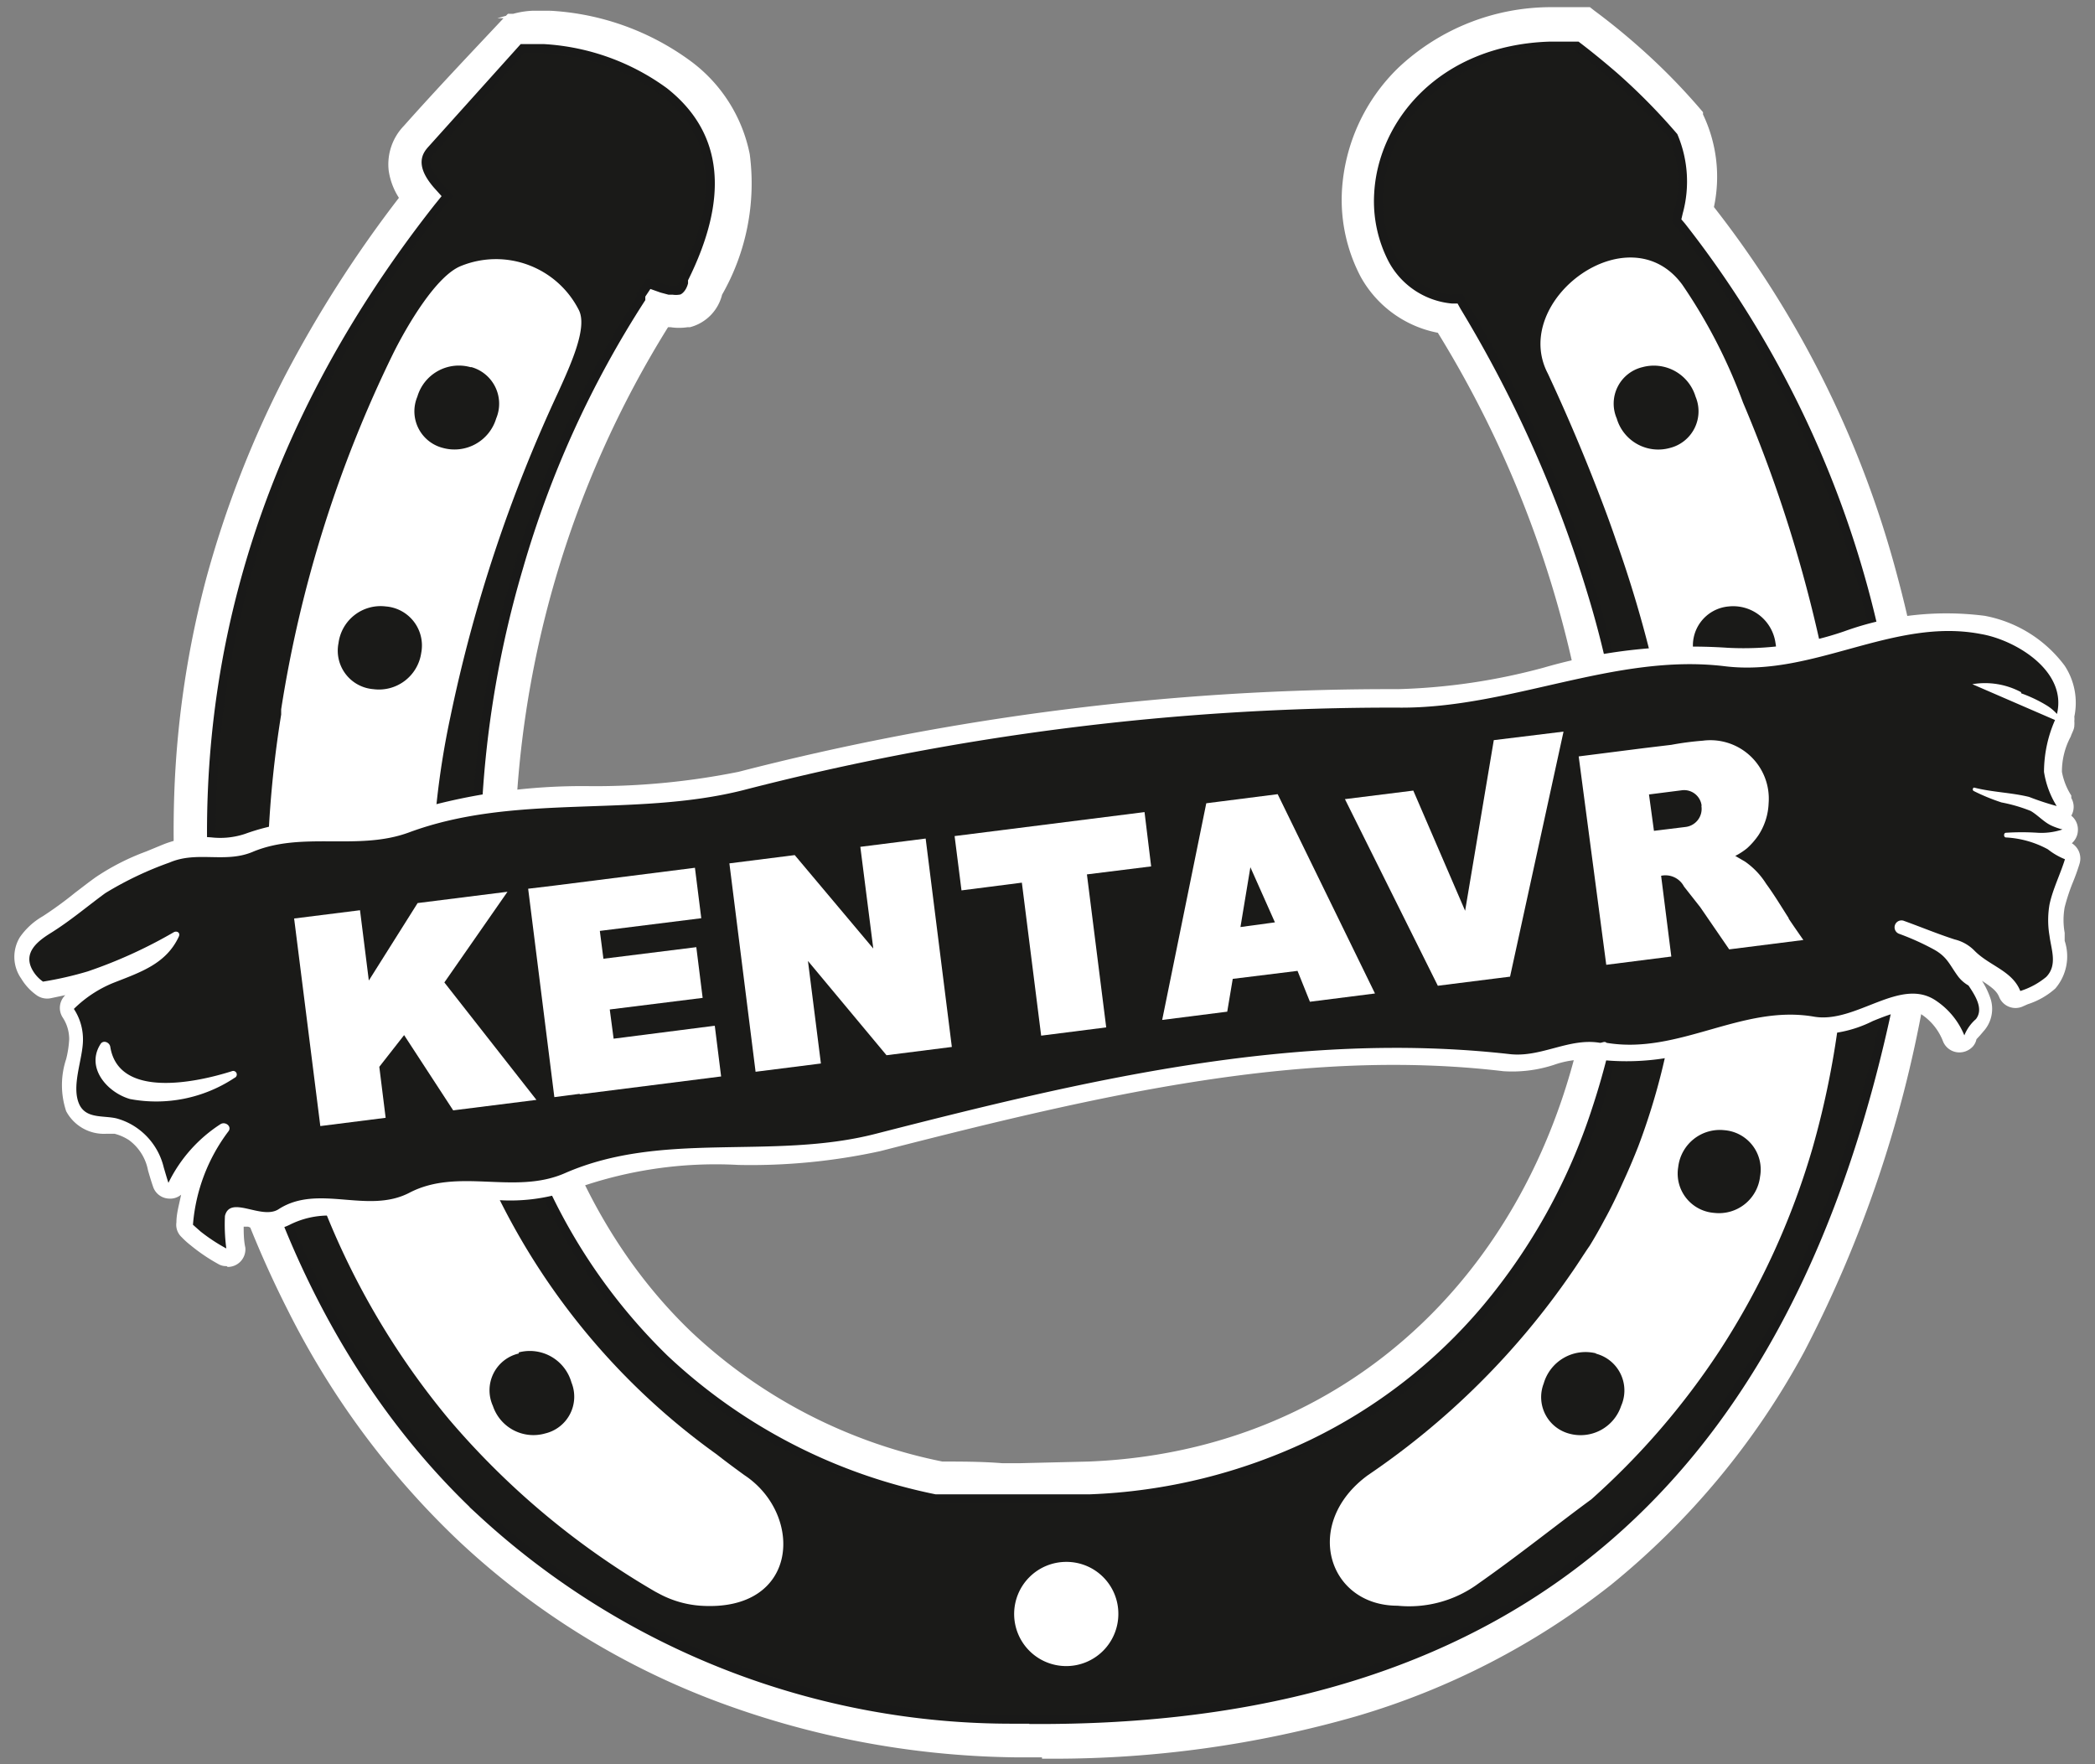
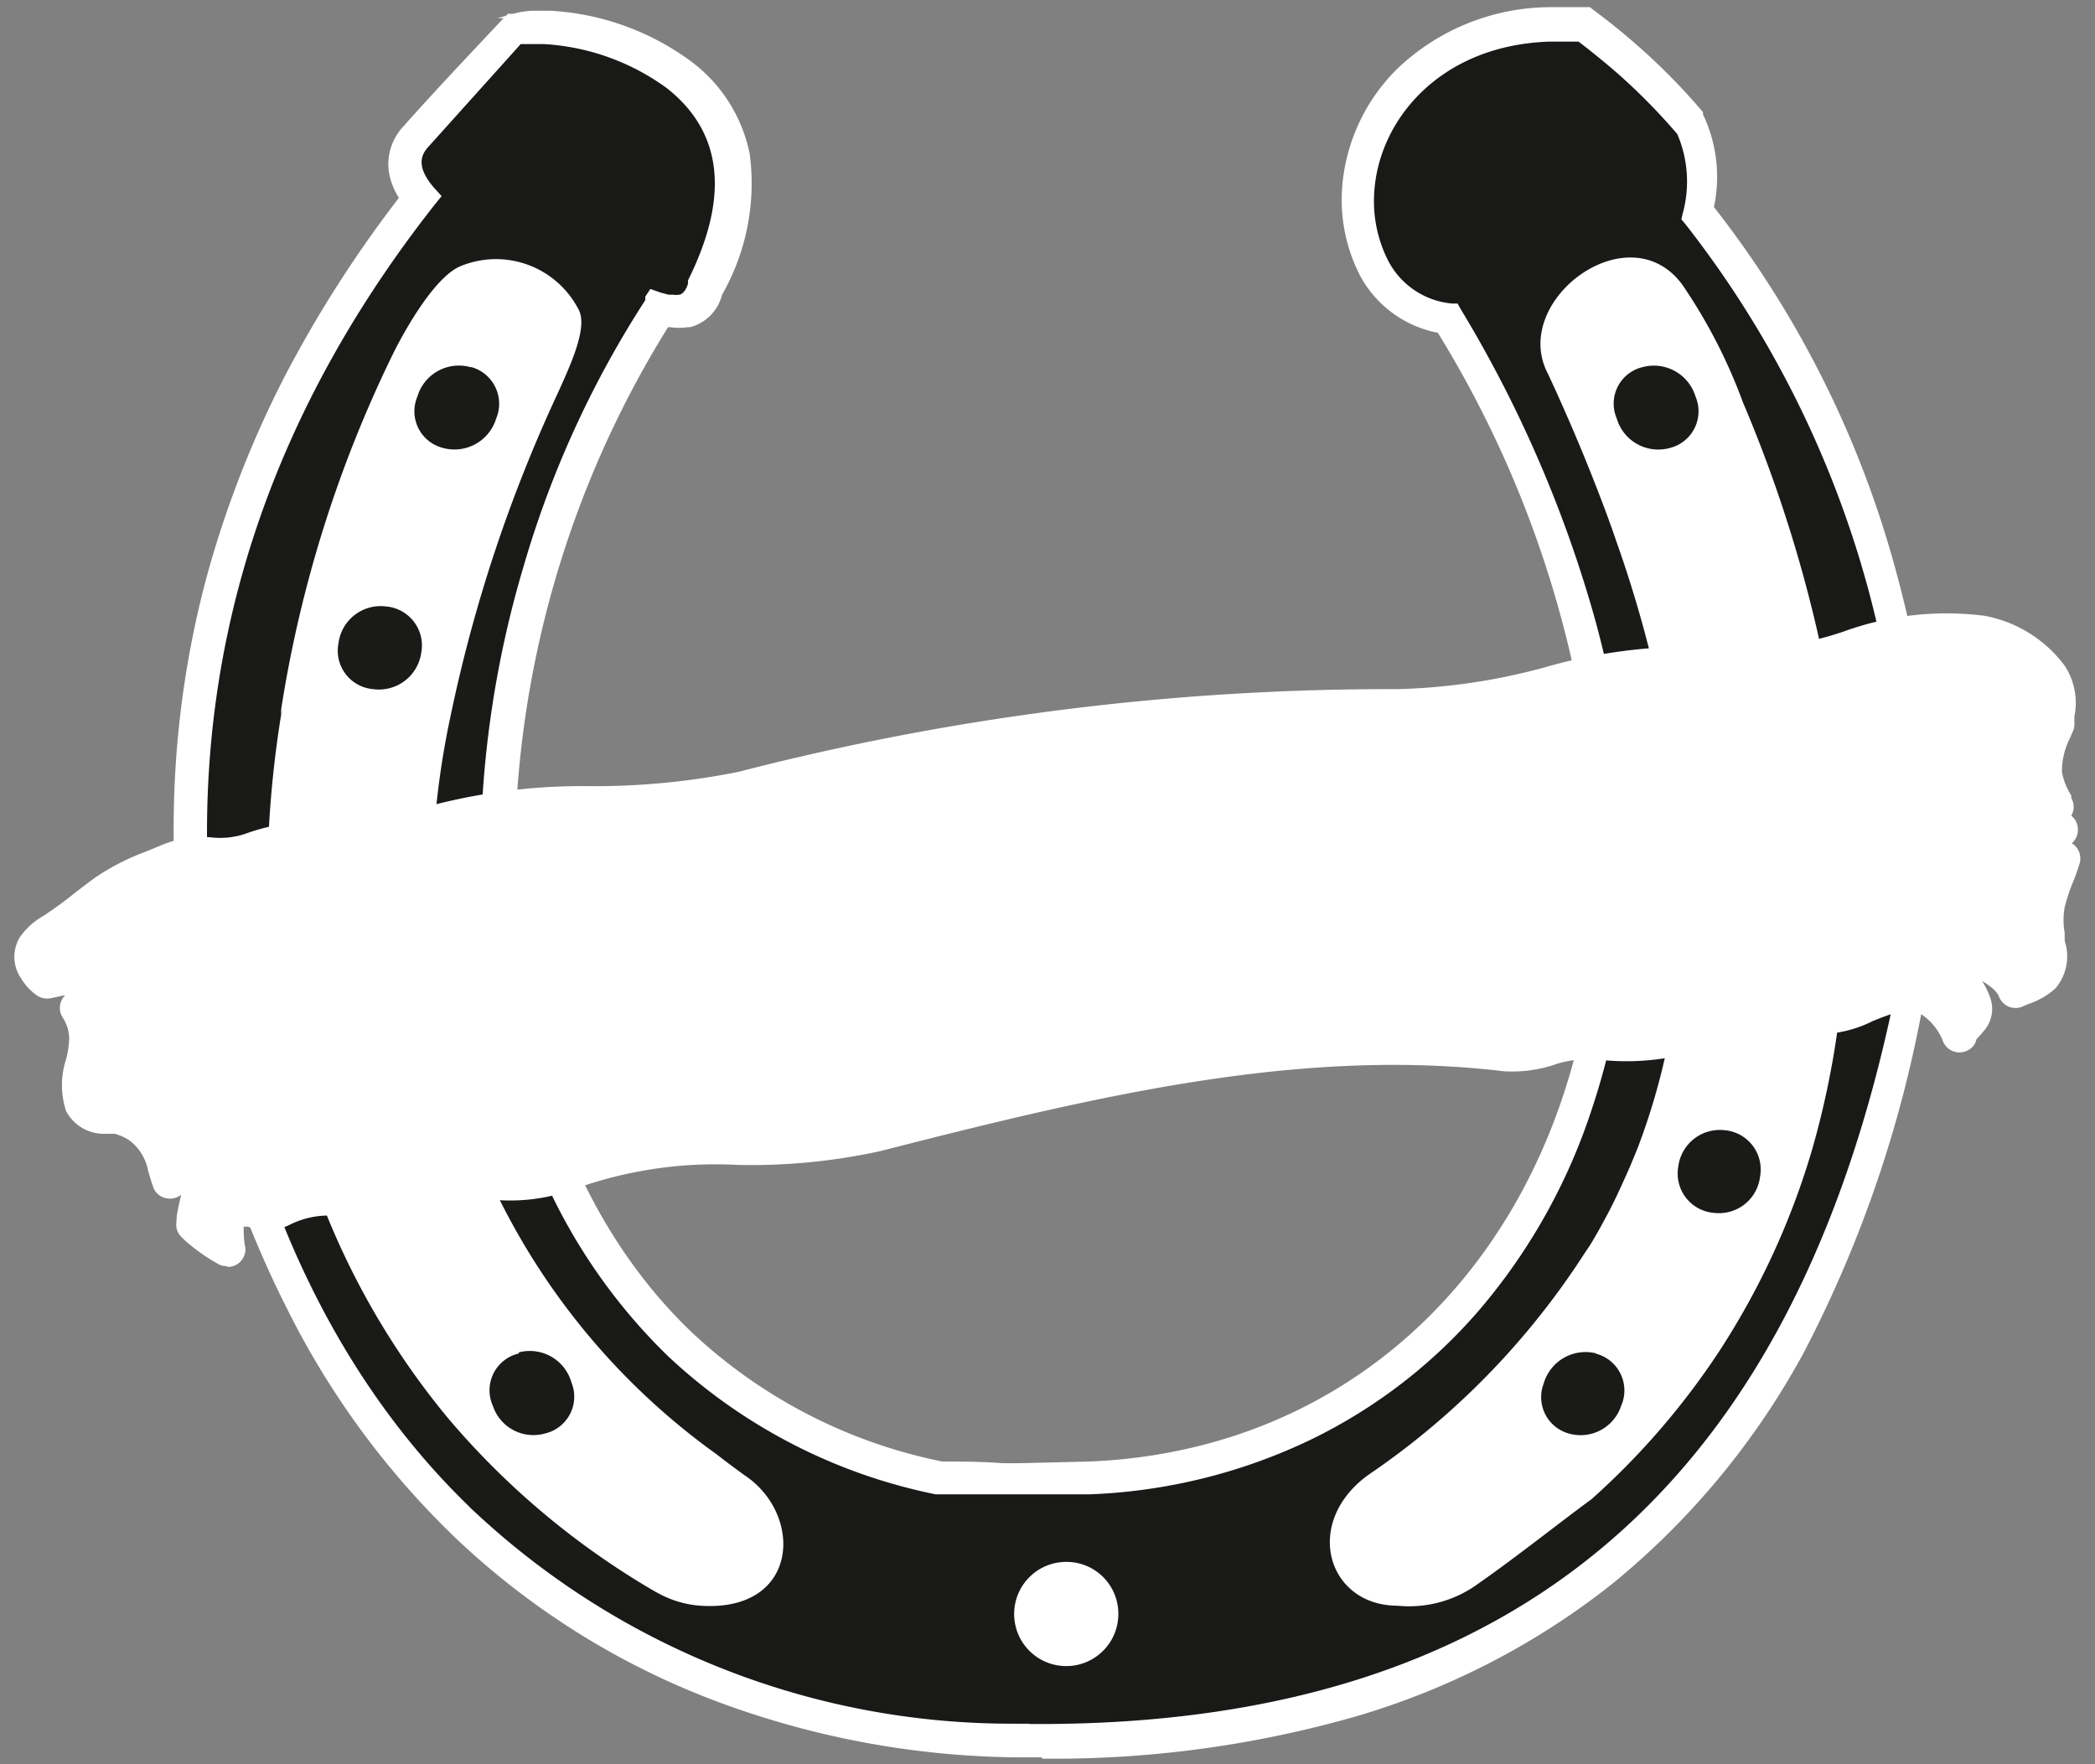
<svg xmlns="http://www.w3.org/2000/svg" id="Layer_1" data-name="Layer 1" viewBox="0 0 76 64">
  <rect x="0" y="0" width="76" height="64" fill="#808080" stroke="none" />
  <defs>
    <style>.cls-1,.cls-3,.cls-4{fill:#fff;}.cls-1{stroke:#fff;stroke-width:0.16px;}.cls-1,.cls-2{stroke-miterlimit:10;}.cls-2,.cls-5,.cls-6{fill:#1a1a18;}.cls-2{stroke:#191918;stroke-width:0.32px;}.cls-3,.cls-6{fill-rule:evenodd;}</style>
  </defs>
  <title>kent_logo_horseshoe_dark_mode</title>
  <path class="cls-1" d="M37.8,63.67h-1a31.87,31.87,0,0,1-11-2.11,28,28,0,0,1-9.15-5.76l0,0a30,30,0,0,1-6.11-8.25A38.13,38.13,0,0,1,6.92,36.58a38.72,38.72,0,0,1-.51-8A35.1,35.1,0,0,1,7.56,21a37.62,37.62,0,0,1,2.83-7.29,43.81,43.81,0,0,1,4.18-6.53,2.4,2.4,0,0,1-.39-1,1.93,1.93,0,0,1,.53-1.56h0C15.92,3.26,17.12,2,18.34.7l.12-.12.17,0a3.12,3.12,0,0,1,.68-.11h0c.2,0,.43,0,.66,0a9.39,9.39,0,0,1,5.09,1.85,5.46,5.46,0,0,1,2.06,3.29,8.06,8.06,0,0,1-1,5.05,1.54,1.54,0,0,1-1.1,1.13l-.08,0h0a2,2,0,0,1-.61,0l-.14,0h0a36.9,36.9,0,0,0-5.6,19.3c0,7.17,2.28,13.31,6.44,17.29a18.73,18.73,0,0,0,9.15,4.72c.69,0,1.42,0,2.17.06H37l2.49-.06c11-.43,18.67-9.39,18.56-21.79h0A39.27,39.27,0,0,0,52.21,12a4,4,0,0,1-2.78-2h0a5.93,5.93,0,0,1-.67-3.06,6.68,6.68,0,0,1,2.05-4.45A8,8,0,0,1,56.22.34h0c.2,0,.42,0,.63,0h0l.61,0,.19,0,.14.11c.54.4,1.07.83,1.58,1.28a22.61,22.61,0,0,1,2.33,2.37l0,0,0,.07a5.17,5.17,0,0,1,.39,3.36,37,37,0,0,1,6.68,13.46,38.17,38.17,0,0,1,.93,15.33v0A44.38,44.38,0,0,1,65.38,49a28,28,0,0,1-7,8.44,27.27,27.27,0,0,1-9.22,4.75,39.67,39.67,0,0,1-11,1.53H37.8m-.3-1.29h.61c16.84-.13,26.8-8.69,30.44-26.17A37.08,37.08,0,0,0,61,8.21L60.82,8l.07-.3a4.21,4.21,0,0,0-.18-2.75,22.08,22.08,0,0,0-2.15-2.18c-.44-.38-.89-.75-1.35-1.1h-1c-3.9.13-6.07,2.8-6.2,5.37a4.59,4.59,0,0,0,.51,2.38,2.74,2.74,0,0,0,2.15,1.43l.3,0,.15.27a45.5,45.5,0,0,1,4.63,10.39,35.13,35.13,0,0,1,1.53,9.74v0a27.17,27.17,0,0,1-1.37,9,21.64,21.64,0,0,1-4,7.23,19.15,19.15,0,0,1-6.29,4.89,20.43,20.43,0,0,1-8.11,2c-.94,0-1.77,0-2.54,0h-.65c-.79,0-1.56,0-2.28,0h-.11a20.13,20.13,0,0,1-9.82-5.07,20.91,20.91,0,0,1-5.19-8.19,29.44,29.44,0,0,1-1.65-10,37.62,37.62,0,0,1,1.55-10.54,36.64,36.64,0,0,1,4.43-9.73h0l0-.06,0-.07.28-.42.48.17.26.07h.14a.66.66,0,0,0,.22,0h0s.11-.06.17-.27v-.07l0-.06c1.5-3,1.26-5.25-.7-6.8a8.22,8.22,0,0,0-4.36-1.57h-.59l-.19,0L15.67,5.42c-.18.2-.46.53.2,1.29l.36.4-.34.42c-6.84,8.69-9.43,18.39-7.7,28.84,1.29,7.57,4.48,14,9.25,18.46l0,0A28.36,28.36,0,0,0,36.8,62.37h.7Z" />
  <path class="cls-2" d="M37.5,62.38h.61c16.84-.13,26.8-8.69,30.44-26.17A37.08,37.08,0,0,0,61,8.21L60.82,8l.07-.3a4.21,4.21,0,0,0-.18-2.75,22.08,22.08,0,0,0-2.15-2.18c-.44-.38-.89-.75-1.35-1.1h-1c-3.9.13-6.07,2.8-6.2,5.37a4.59,4.59,0,0,0,.51,2.38,2.74,2.74,0,0,0,2.15,1.43l.3,0,.15.27a45.5,45.5,0,0,1,4.63,10.39,35.13,35.13,0,0,1,1.53,9.74v0a27.17,27.17,0,0,1-1.37,9,21.64,21.64,0,0,1-4,7.23,19.15,19.15,0,0,1-6.29,4.89,20.43,20.43,0,0,1-8.11,2c-.94,0-1.77,0-2.54,0h-.65c-.79,0-1.56,0-2.28,0h-.11a20.13,20.13,0,0,1-9.82-5.07,20.91,20.91,0,0,1-5.19-8.19,29.44,29.44,0,0,1-1.65-10,37.62,37.62,0,0,1,1.55-10.54,36.64,36.64,0,0,1,4.43-9.73h0l0-.06,0-.07.28-.42.48.17.26.07h.14a.66.66,0,0,0,.22,0h0s.11-.06.17-.27v-.07l0-.06c1.5-3,1.26-5.25-.7-6.8a8.22,8.22,0,0,0-4.36-1.57h-.59l-.19,0L15.67,5.42c-.18.2-.46.53.2,1.29l.36.4-.34.42c-6.84,8.69-9.43,18.39-7.7,28.84,1.29,7.57,4.48,14,9.25,18.46l0,0A28.36,28.36,0,0,0,36.8,62.37h.7Z" />
  <path class="cls-3" d="M15.41,10.53Zm0,0Zm10,47.72a3.72,3.72,0,0,1-1.47-.42l-.17-.09a28.83,28.83,0,0,1-7.48-6.25A28.08,28.08,0,0,1,10,36.92h0c-.09-.68-.16-1.35-.21-2h0a39.27,39.27,0,0,1,.41-9l0-.19a45.22,45.22,0,0,1,4.07-12.92c.5-1,1.55-2.8,2.45-3.16A3.37,3.37,0,0,1,21,11.25c.31.62-.25,1.88-.76,3A53.62,53.62,0,0,0,16.34,26h0a30.25,30.25,0,0,0-.09,12.24h0c.09.42.2.85.32,1.27h0a17.44,17.44,0,0,0,.54,1.69A25.16,25.16,0,0,0,26,52.76h0c.33.26.67.51,1,.75C29.17,54.94,29,58.49,25.41,58.25Z" />
  <path class="cls-3" d="M61.27,10.53Zm0,0ZM50.7,58.25c-2.54,0-3.46-3-1.07-4.74A28.07,28.07,0,0,0,57,46.19h0c.24-.34.46-.7.67-1h0c.19-.31.36-.61.53-.93h0c.25-.45.47-.91.68-1.38h0c.2-.43.38-.86.55-1.29h0a24.13,24.13,0,0,0,1.41-5.85h0c.08-.69.13-1.39.15-2.09h0c0-.82,0-1.66,0-2.49h0l0-.5h0c0-.7-.11-1.4-.2-2.11h0a44.15,44.15,0,0,0-2.15-8.9h0c-.18-.53-.37-1.05-.57-1.57h0q-.87-2.28-1.92-4.53c-1.38-2.64,2.94-5.87,4.88-3.22a19.37,19.37,0,0,1,2.2,4.27,49.92,49.92,0,0,1,2.69,8.27h0c.28,1.21.51,2.44.68,3.67h0a38.17,38.17,0,0,1,.15,10.12h0a31.75,31.75,0,0,1-1,5h0a27.62,27.62,0,0,1-3.35,7.31,27.25,27.25,0,0,1-4.67,5.42c-1.15.84-2.66,2.05-4.09,3.05A4.24,4.24,0,0,1,50.7,58.25Z" />
  <path class="cls-4" d="M40.57,58.55a1.89,1.89,0,1,1-1.89-1.89,1.88,1.88,0,0,1,1.89,1.89" />
  <path class="cls-5" d="M17.11,13.32A1.38,1.38,0,0,1,18,15.18a1.58,1.58,0,0,1-1.93,1.07,1.37,1.37,0,0,1-.93-1.86,1.57,1.57,0,0,1,1.93-1.07c0-.06,0-.05,0,0" />
  <path class="cls-5" d="M14,22a1.42,1.42,0,0,1,1.28,1.69A1.55,1.55,0,0,1,13.54,25a1.4,1.4,0,0,1-1.26-1.67A1.54,1.54,0,0,1,14,22c0-.06,0,0,0,0" />
  <path class="cls-5" d="M18.82,49.1A1.37,1.37,0,0,0,17.88,51,1.55,1.55,0,0,0,19.78,52a1.37,1.37,0,0,0,.95-1.85,1.57,1.57,0,0,0-1.91-1.09h0" />
-   <path class="cls-6" d="M62.71,22a1.42,1.42,0,0,0-1.27,1.69A1.54,1.54,0,0,0,63.15,25a1.41,1.41,0,0,0,1.26-1.67A1.55,1.55,0,0,0,62.71,22c0-.06,0,0,0,0" />
  <path class="cls-6" d="M59.58,13.32a1.36,1.36,0,0,0-.93,1.86,1.57,1.57,0,0,0,1.93,1.07,1.37,1.37,0,0,0,.93-1.86,1.58,1.58,0,0,0-1.93-1.07h0" />
  <path class="cls-6" d="M57.87,49.1A1.38,1.38,0,0,1,58.81,51,1.55,1.55,0,0,1,56.9,52,1.37,1.37,0,0,1,56,50.19a1.58,1.58,0,0,1,1.92-1.09c0-.06,0-.05,0,0" />
  <path class="cls-6" d="M62.56,41a1.43,1.43,0,0,1,1.29,1.68A1.5,1.5,0,0,1,62.19,44a1.43,1.43,0,0,1-1.31-1.66A1.52,1.52,0,0,1,62.56,41c0-.07,0-.05,0,0" />
  <path class="cls-4" d="M8.22,45.93a.55.55,0,0,1-.31-.08,6.57,6.57,0,0,1-1-.68,3,3,0,0,1-.32-.29.61.61,0,0,1-.19-.54c0-.32.1-.65.17-1a.62.62,0,0,1-.46.14.63.63,0,0,1-.56-.44c-.07-.2-.13-.41-.18-.58a1.77,1.77,0,0,0-.69-1.1,1.75,1.75,0,0,0-.52-.23l-.32,0a1.55,1.55,0,0,1-1.44-.82,3,3,0,0,1,0-1.89,3.72,3.72,0,0,0,.11-.72,1.43,1.43,0,0,0-.23-.78.64.64,0,0,1,.09-.82l-.52.11a.66.66,0,0,1-.54-.12,2,2,0,0,1-.54-.59A1.37,1.37,0,0,1,.72,34a2.56,2.56,0,0,1,.83-.76,13.63,13.63,0,0,0,1.18-.86c.24-.18.49-.38.76-.57a8.58,8.58,0,0,1,1.81-.92l.63-.26a3.84,3.84,0,0,1,1.76-.25,2.84,2.84,0,0,0,1.2-.13,7.67,7.67,0,0,1,3.18-.44,7.3,7.3,0,0,0,2.54-.29,21.59,21.59,0,0,1,6.86-1A26.48,26.48,0,0,0,26.79,28a94.51,94.51,0,0,1,23.92-3A22.44,22.44,0,0,0,56,24.22a19.32,19.32,0,0,1,6.68-.72,11.18,11.18,0,0,0,4.23-.6A10.89,10.89,0,0,1,72,22.34a4.69,4.69,0,0,1,2.9,1.81A2.45,2.45,0,0,1,75.25,26a.75.75,0,0,1,0,.16.9.9,0,0,1,0,.16c0,.14-.09.27-.13.4A2.68,2.68,0,0,0,74.8,28a2.4,2.4,0,0,0,.34.86l0,.09a.64.64,0,0,1,0,.64.64.64,0,0,1,.24.5.65.65,0,0,1-.22.5.65.65,0,0,1,.28.74,7.63,7.63,0,0,1-.26.72,7.13,7.13,0,0,0-.28.86,2.62,2.62,0,0,0,0,.93c0,.09,0,.19,0,.29a1.79,1.79,0,0,1-.34,1.73,2.77,2.77,0,0,1-1,.57l-.18.08a.64.64,0,0,1-.86-.35c-.09-.22-.3-.37-.62-.58a2.94,2.94,0,0,1,.29.59,1.21,1.21,0,0,1-.19,1.19l-.17.2-.13.14a.58.58,0,0,1-.12.25v0a.66.66,0,0,1-.6.22.64.64,0,0,1-.5-.41,2.06,2.06,0,0,0-.73-.93c-.43-.31-1-.12-1.81.21a4.43,4.43,0,0,1-2.38.46,7.68,7.68,0,0,0-3.48.45,8.91,8.91,0,0,1-4,.5l-.08,0a.6.6,0,0,1-.23,0,3.34,3.34,0,0,0-1.4.18,4.87,4.87,0,0,1-1.83.23C47.28,38,40,39.69,31.93,41.76a22,22,0,0,1-5.14.5,15.11,15.11,0,0,0-6,.89,6.65,6.65,0,0,1-3,.36,5,5,0,0,0-2.57.33,4.66,4.66,0,0,1-2.67.32,3.14,3.14,0,0,0-2,.25A1.89,1.89,0,0,1,9,44.5l-.16,0c0,.2,0,.49.06.76a.64.64,0,0,1-.64.7" />
  <path class="cls-4" d="M8.21,38.53Z" />
  <path class="cls-4" d="M57.93,38.37h0Z" />
-   <path class="cls-5" d="M73.32,25.15a5,5,0,0,1,.91.43,1.71,1.71,0,0,1,.39.32C75,24.33,73.1,23.21,71.86,23c-3.17-.61-6.07,1.56-9.28,1.17-4-.49-7.81,1.55-11.88,1.5a94,94,0,0,0-23.76,3c-4,1-8.23.09-12.11,1.53-1.85.68-3.87-.06-5.68.71-1,.41-2-.05-3,.38a12.45,12.45,0,0,0-2.33,1.11c-.67.49-1.26,1-2,1.46-.48.3-1,.72-.63,1.35a1.28,1.28,0,0,0,.37.4,12.68,12.68,0,0,0,1.62-.37,17.25,17.25,0,0,0,3.12-1.42c.1-.06.25,0,.19.15-.46,1-1.4,1.3-2.39,1.69a4.4,4.4,0,0,0-1.42.94,2,2,0,0,1,.33,1.12c0,.7-.44,1.68-.13,2.35.25.52.86.39,1.34.5a2.36,2.36,0,0,1,.72.33,2.44,2.44,0,0,1,1,1.45c.06.2.11.38.17.56A5.3,5.3,0,0,1,8,40.78c.18-.11.43.09.28.27A6.46,6.46,0,0,0,7,44.43l.27.24a6.36,6.36,0,0,0,.94.62,6.66,6.66,0,0,1-.05-1.18c.19-.77,1.32.15,1.94-.24,1.44-.94,3.23.19,4.75-.6,1.78-.93,3.81.09,5.64-.71C24.05,41,28,42.1,31.77,41.13c7.57-1.94,15.2-3.77,23-2.89,1.14.13,2.15-.6,3.27-.41.09,0,.17-.07.24,0,2.62.44,4.91-1.4,7.52-.95,1.54.27,3.15-1.49,4.46-.56a2.78,2.78,0,0,1,1,1.24h0a1.54,1.54,0,0,1,.42-.59c.28-.36,0-.82-.27-1.22a1.26,1.26,0,0,1-.37-.32c-.32-.43-.39-.72-.91-1a9.34,9.34,0,0,0-1.25-.56.25.25,0,0,1,.2-.46c.61.22,1.21.47,1.83.67a1.5,1.5,0,0,1,.73.42c.54.54,1.36.72,1.65,1.45a2.76,2.76,0,0,0,.94-.51c.42-.43.18-1,.12-1.49a3.36,3.36,0,0,1,0-1.14c.12-.56.39-1.09.56-1.64a2.49,2.49,0,0,1-.62-.36,3.57,3.57,0,0,0-1.52-.43c-.09,0-.09-.17,0-.17a8.78,8.78,0,0,1,1.15,0,2.4,2.4,0,0,0,.9-.12,2.35,2.35,0,0,1-.4-.14c-.28-.13-.48-.37-.75-.53a5.6,5.6,0,0,0-1.06-.31,7.24,7.24,0,0,1-1-.41.07.07,0,0,1,0-.13c.66.17,1.35.18,2,.34a9.9,9.9,0,0,0,1,.33A3.29,3.29,0,0,1,74.15,28a4.7,4.7,0,0,1,.4-1.88l-3-1.3a2.78,2.78,0,0,1,1.77.29M8.51,39.1a5.14,5.14,0,0,1-3.79.77c-.84-.24-1.62-1.15-1.07-2,.1-.15.32-.06.35.1.3,1.9,3.12,1.3,4.41.89A.13.13,0,1,1,8.51,39.1Z" />
-   <polygon class="cls-4" points="10.67 33.32 13.06 33.02 13.38 35.57 15.15 32.76 18.41 32.35 16.12 35.64 19.46 39.9 16.44 40.28 14.66 37.55 13.76 38.7 13.99 40.55 11.62 40.85 10.67 33.32" />
  <polygon class="cls-4" points="54.19 26.85 53.15 33.04 51.27 28.68 48.79 28.99 52.16 35.76 52.71 35.69 54.22 35.5 54.78 35.43 56.72 26.54 54.19 26.85" />
  <polygon class="cls-4" points="41.52 29.46 34.63 30.33 34.88 32.3 37.07 32.02 37.77 37.57 40.13 37.27 39.43 31.72 41.76 31.43 41.52 29.46" />
  <polygon class="cls-4" points="25.44 33.31 25.21 31.48 20.08 32.13 19.16 32.24 20.11 39.8 21.03 39.68 21.03 39.7 26.16 39.05 25.93 37.21 22.26 37.68 22.12 36.62 25.49 36.2 25.26 34.36 21.89 34.78 21.76 33.77 25.44 33.31" />
  <polygon class="cls-4" points="31.21 30.72 31.68 34.41 28.83 31.02 26.46 31.32 27.41 38.88 29.78 38.58 29.31 34.86 32.16 38.28 34.53 37.98 33.58 30.42 31.21 30.72" />
  <path class="cls-4" d="M45,33.63l.36-2.17.89,2Zm2.52,2.71,2.36-.3-3.53-7.23-.55.07-1.49.19-.55.07L42.16,37l2.36-.3.2-1.19,2.35-.29Z" />
  <path class="cls-4" d="M61.72,29.23a.66.66,0,0,1-.58.77L60,30.14l-.18-1.32L61,28.67a.64.64,0,0,1,.73.56m3.16,4.08c-.27-.42-.52-.84-.82-1.25a2.77,2.77,0,0,0-.76-.8l-.36-.21a2.44,2.44,0,0,0,.43-.28,2.66,2.66,0,0,0,.41-.47,2.27,2.27,0,0,0,.37-1.16,2.12,2.12,0,0,0-2.39-2.27,10.77,10.77,0,0,0-1.14.15l-1,.12-2.36.3,1,7.56,2.36-.3-.37-2.93h0a.76.76,0,0,1,.83.39l.59.75,1.05,1.53,2.69-.34S64.93,33.4,64.88,33.31Z" />
</svg>